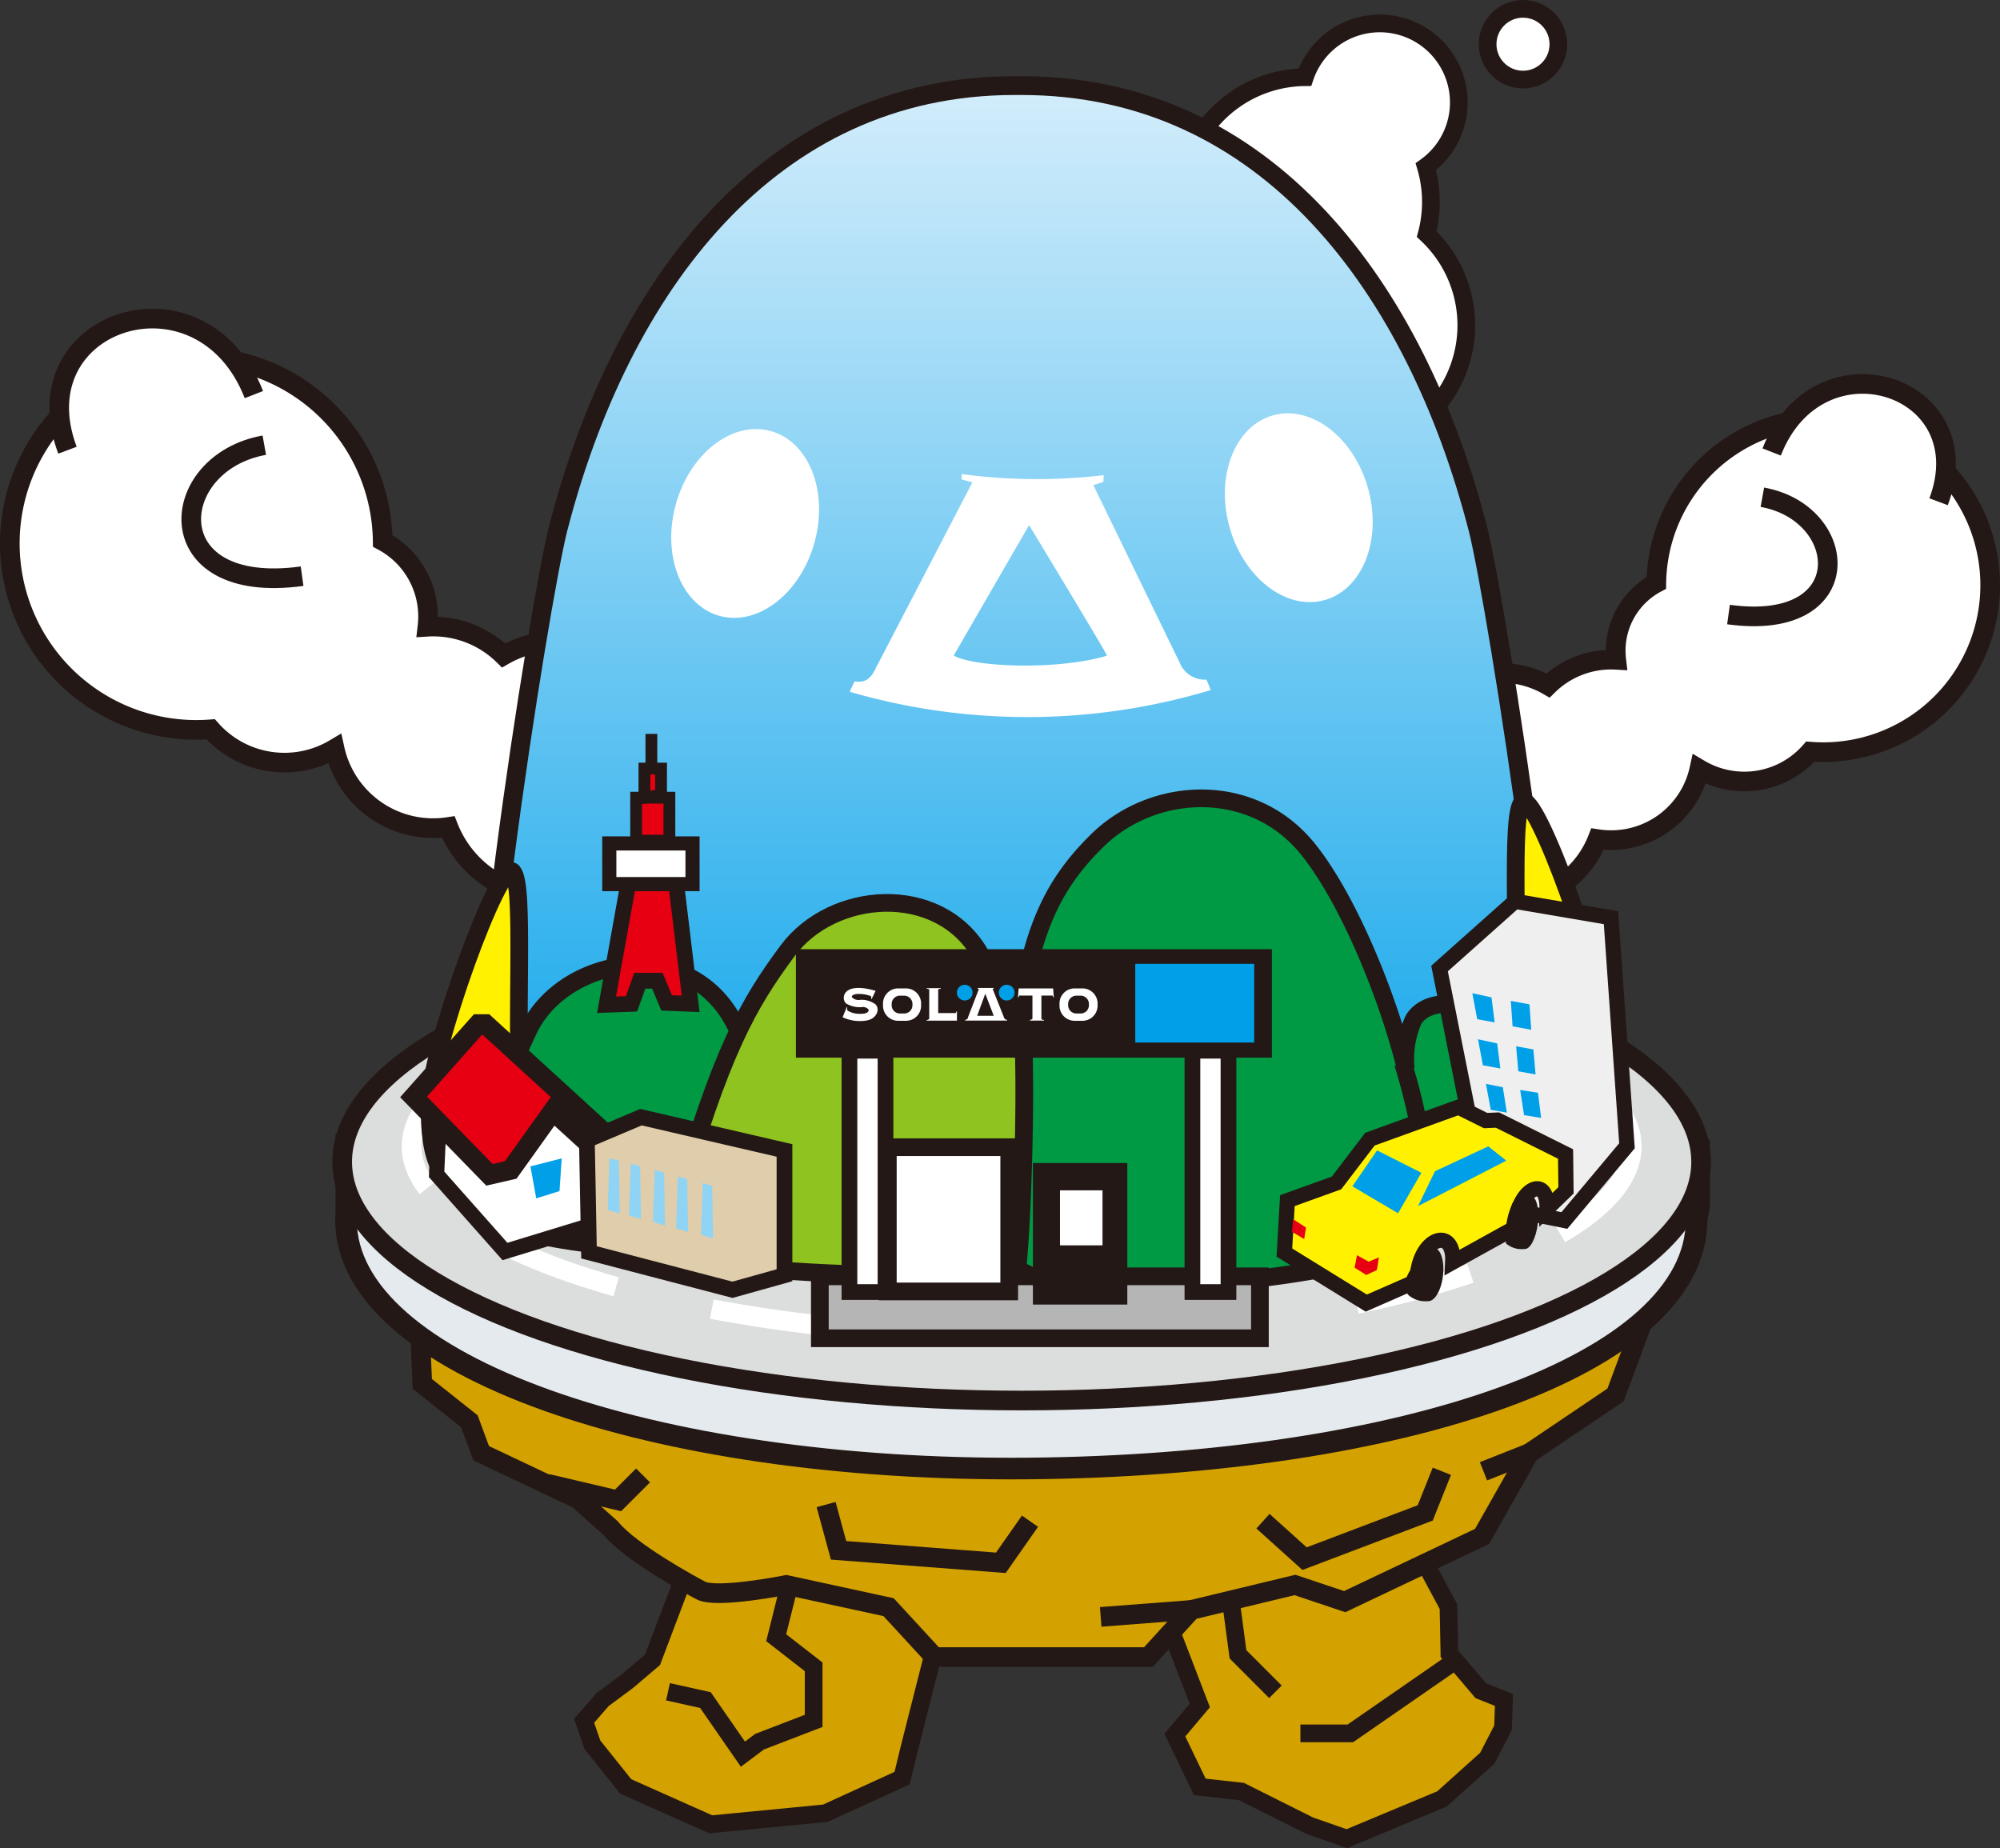
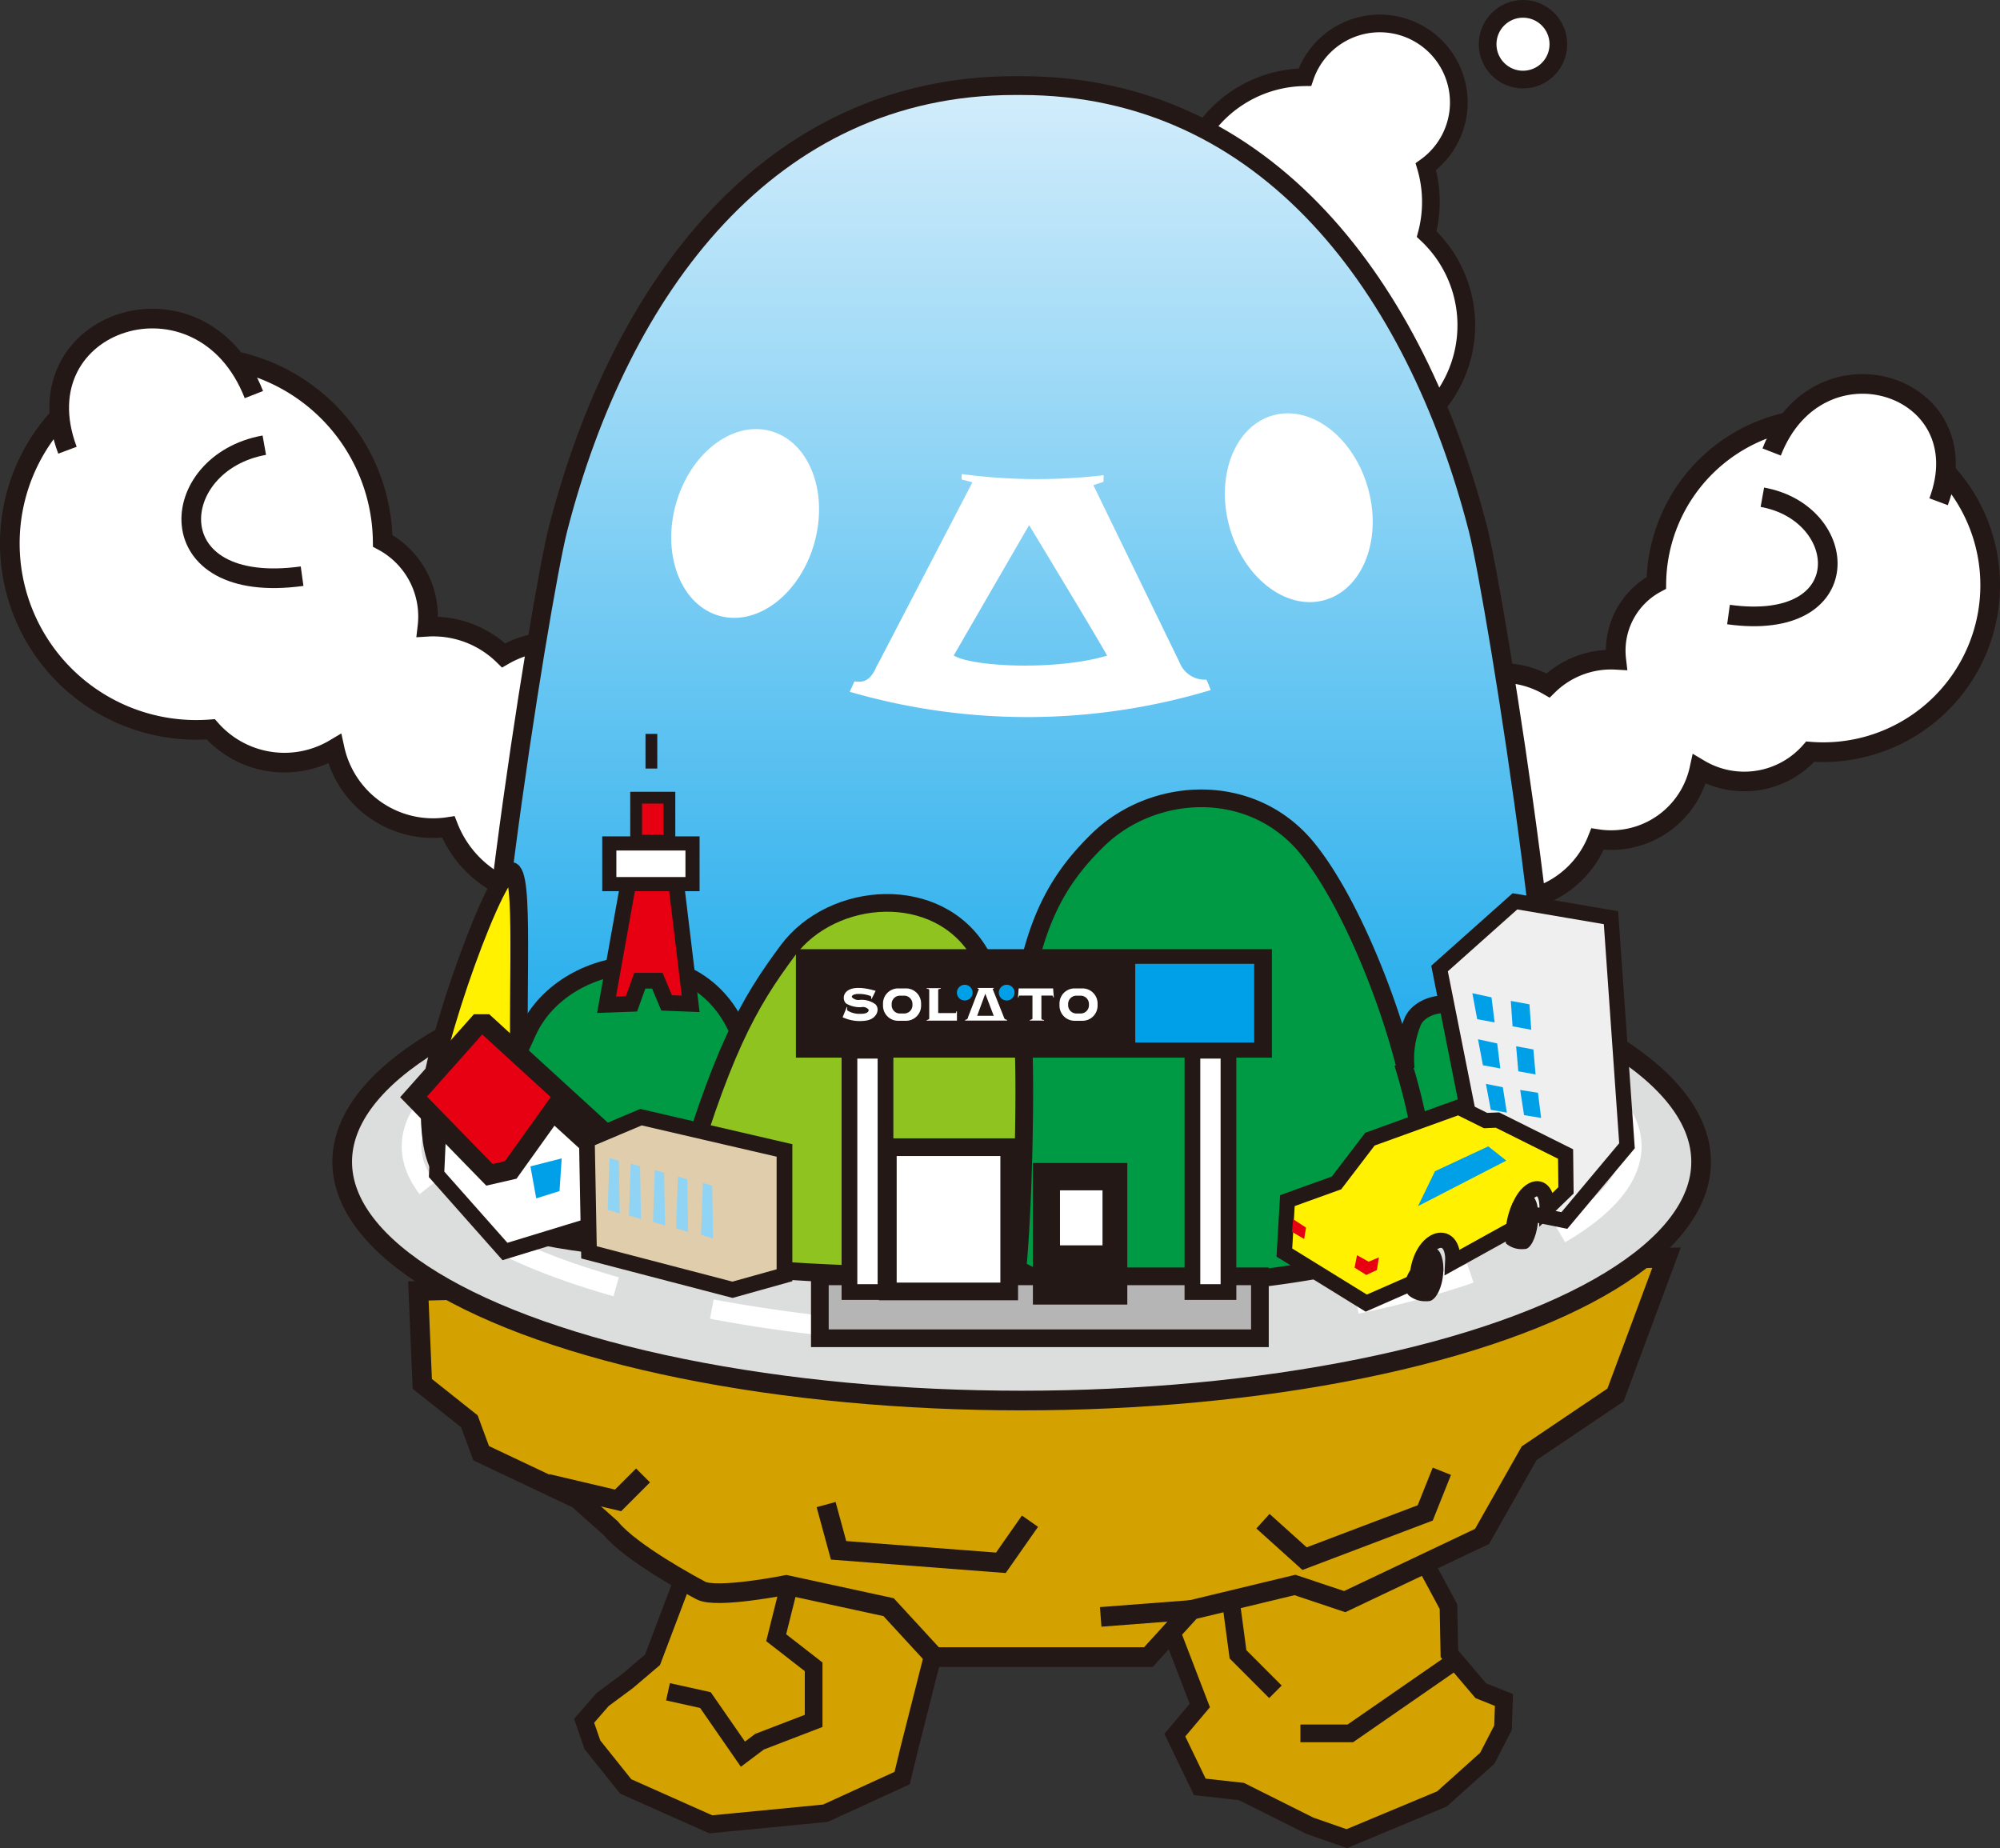
<svg xmlns="http://www.w3.org/2000/svg" id="もじ" viewBox="0 0 126.536 116.927">
  <rect x="0" y="0" width="126.536" height="116.927" fill="#333333" stroke="none" />
  <defs>
    <linearGradient id="linear-gradient" x1="108.082" y1="126.701" x2="108.082" y2="53.429" gradientUnits="userSpaceOnUse">
      <stop offset="0" stop-color="#00a0e9" />
      <stop offset="1" stop-color="#d3edfb" />
    </linearGradient>
  </defs>
  <title>ベクトルスマートオブジェクト8</title>
  <polygon points="72.809 99.835 75.909 107.905 74.33 109.777 75.909 113.053 78.542 113.346 82.87 115.511 85.21 116.328 91.233 113.813 94.099 111.24 95.093 109.31 95.152 107.555 93.69 106.97 91.702 104.631 91.642 101.647 90.415 99.366 89.186 98.138 88.425 97.728 87.08 95.155 85.091 93.692 79.477 93.927 75.266 95.155 73.102 97.963 72.809 99.835" style="fill:#d3a100;stroke:#231815;stroke-width:1.119px" />
  <polyline points="82.274 109.668 85.432 109.668 92.277 104.93" style="fill:#d3a100;stroke:#231815;stroke-width:1.119px" />
  <polyline points="77.798 100.718 78.326 104.667 80.694 107.036" style="fill:#d3a100;stroke:#231815;stroke-width:1.119px" />
  <polygon points="46.021 93.02 44.209 94.717 43.624 97.815 43.565 98.986 41.284 105.011 39.704 106.355 38.126 107.525 36.956 108.871 37.482 110.392 39.588 113.024 44.968 115.422 52.221 114.72 57.076 112.497 57.544 110.567 60.644 98.343 61.112 94.541 47.367 91.968 46.021 93.02" style="fill:#d3a100;stroke:#231815;stroke-width:1.119px" />
  <polyline points="42.263 107.036 44.632 107.561 47.002 110.983 48.053 110.194 51.477 108.878 51.477 105.456 49.108 103.614 50.161 99.401" style="fill:#d3a100;stroke:#231815;stroke-width:1.119px" />
  <path d="M70.145,129.69l0.248,5.879,2.98,2.368,0.745,2.019,6.12,2.896,2.074,1.843c1.29,1.58,5.189,3.671,5.712,3.948,0.993,0.526,5.403-.352,5.403-0.352l6.469,1.404,2.906,3.158H116.334l2.714-2.983,6.559-1.579,3.145,1.054,8.691-4.125,2.981-5.265,5.463-3.685,3.229-8.687Z" transform="translate(-43.676 -48.013)" style="fill:#d3a100;stroke:#231815;stroke-width:1.243px" />
-   <path d="M151.171,124.33V120.5l-5.059-4.207c-7.443-4.93-21.436-8.176-37.463-8.036-15.332.134-28.786,3.329-36.421,8.036l-6.64,3.856v4.56c-0.013.173-.02,0.345-0.02,0.518,0.021,9.165,19.344,15.901,43.156,15.694,23.814-.207,42.312-6.576,42.291-15.742C151.016,125.014,151.183,124.496,151.171,124.33Z" transform="translate(-43.676 -48.013)" style="fill:#e4eaee;stroke:#231815;stroke-width:1.367px" />
  <ellipse cx="64.638" cy="73.505" rx="42.988" ry="15.104" style="fill:#dcdddd;stroke:#231815;stroke-width:1.243px" />
  <path d="M146.915,120.545c0,6.348-17.282,12.02-38.6,12.02-21.319,0-38.602-5.672-38.602-12.02s17.282-11.492,38.602-11.492C129.633,109.053,146.915,114.197,146.915,120.545Z" transform="translate(-43.676 -48.013)" style="fill:none;stroke:#fff;stroke-width:1.243px;stroke-dasharray:7.461,6.217" />
  <polyline points="52.266 95.191 53.055 98.086 63.322 98.876 65.165 96.243" style="fill:#d3a100;stroke:#231815;stroke-width:1.243px" />
  <polyline points="79.905 96.243 82.537 98.613 90.171 95.718 91.223 93.085" style="fill:#d3a100;stroke:#231815;stroke-width:1.243px" />
  <polyline points="34.63 93.874 39.105 94.927 40.684 93.348" style="fill:#d3a100;stroke:#231815;stroke-width:1.243px" />
-   <line x1="96.747" y1="91.943" x2="93.856" y2="93.085" style="fill:#d3a100;stroke:#231815;stroke-width:1.243px" />
  <line x1="75.372" y1="101.858" x2="69.639" y2="102.298" style="fill:#d3a100;stroke:#231815;stroke-width:1.243px" />
  <path d="M159.029,74.477a10.561,10.561,0,0,0-10.56,10.417,4.853,4.853,0,0,0-2.57,4.284,4.952,4.952,0,0,0,.034.58c-0.106-.006-0.212-0.01-0.32-0.01a5.687,5.687,0,0,0-3.993,1.632,5.907,5.907,0,0,0-3.853-.72c-3.503.558-5.832,4.212-5.204,8.163,0.63,3.95,3.979,6.7,7.483,6.142a6.235,6.235,0,0,0,4.703-3.864,5.606,5.606,0,0,0,.864.065,5.71,5.71,0,0,0,5.578-4.491,5.562,5.562,0,0,0,7.018-1.106c0.271,0.021.544,0.032,0.82,0.032A10.562,10.562,0,0,0,159.029,74.477Z" transform="translate(-43.676 -48.013)" style="fill:#fff;stroke:#231815;stroke-width:1.243px" />
  <path d="M155.765,76.609c2.965-7.596,13.339-4.261,10.562,3.149" transform="translate(-43.676 -48.013)" style="fill:#fff;stroke:#231815;stroke-width:1.243px" />
  <path d="M155.177,79.472c5.565,1,6.137,8.564-2.142,7.422" transform="translate(-43.676 -48.013)" style="fill:#fff;stroke:#231815;stroke-width:1.243px" />
  <path d="M56.093,70.599A11.796,11.796,0,0,1,67.888,82.233a5.421,5.421,0,0,1,2.87,4.784,5.705,5.705,0,0,1-.038.648q0.177-.011.357-0.011a6.352,6.352,0,0,1,4.46,1.822,6.607,6.607,0,0,1,4.306-.804c3.911,0.625,6.513,4.706,5.809,9.118-0.702,4.412-4.444,7.482-8.356,6.859a6.967,6.967,0,0,1-5.254-4.315,6.377,6.377,0,0,1-7.194-4.944,6.214,6.214,0,0,1-7.839-1.234q-0.453.034-.916,0.035A11.795,11.795,0,0,1,56.093,70.599Z" transform="translate(-43.676 -48.013)" style="fill:#fff;stroke:#231815;stroke-width:1.243px" />
  <path d="M59.739,72.979c-3.311-8.483-14.899-4.759-11.795,3.518" transform="translate(-43.676 -48.013)" style="fill:#fff;stroke:#231815;stroke-width:1.243px" />
  <path d="M60.398,76.179c-6.217,1.116-6.854,9.563,2.391,8.288" transform="translate(-43.676 -48.013)" style="fill:#fff;stroke:#231815;stroke-width:1.243px" />
  <path d="M133.94,62.823a7.779,7.779,0,0,0,.228-1.267,7.869,7.869,0,0,0-.284-2.996,5,5,0,1,0-7.65-5.662,7.898,7.898,0,0,0-5.316,13.666,8.005,8.005,0,0,0-.227,1.266A7.896,7.896,0,1,0,133.94,62.823Z" transform="translate(-43.676 -48.013)" style="fill:#fff;stroke:#231815;stroke-width:1.119px" />
  <path d="M108.3,126.691c10.965,0,30.766.416,33.23-4.301,1.994-3.812-3.201-36.471-4.352-40.933-3.919-15.194-13.33-28.029-28.879-28.029h-0.435c-15.548,0-24.959,12.835-28.877,28.029-1.151,4.462-6.348,37.121-4.354,40.933,2.467,4.717,22.266,4.301,33.23,4.301h0.435Z" transform="translate(-43.676 -48.013)" style="stroke:#231815;stroke-width:1.19px;fill:url(#linear-gradient)" />
  <path d="M118.303,89.918L112.85,78.707l0.639-.209s0.015-.421.01-0.421a35.963,35.963,0,0,1-8.972-.07c-0.009-.002-0.006.34-0.006,0.34l0.676,0.182-6.141,11.813c-0.006.002,0.17-.361,0.17-0.361-0.427,1.042-.823,1.242-1.488,1.141,0,0-.306.657-0.301,0.658a40.253,40.253,0,0,0,22.838-.108,6.732,6.732,0,0,0-.272-0.659A1.716,1.716,0,0,1,118.303,89.918Zm-14.288-.432,4.77-8.25s4.991,8.243,4.93,8.261C110.497,90.451,105.212,90.208,104.015,89.486Z" transform="translate(-43.676 -48.013)" style="fill:#fff" />
  <path d="M130.254,78.998c0.864,3.238-.408,6.371-2.841,7-2.434.628-5.107-1.487-5.972-4.725-0.864-3.237.408-6.371,2.843-7C126.716,73.647,129.39,75.761,130.254,78.998Z" transform="translate(-43.676 -48.013)" style="fill:#fff" />
  <path d="M86.413,79.994c-0.863,3.237.408,6.371,2.842,7,2.434,0.628,5.107-1.487,5.971-4.725,0.865-3.236-.408-6.371-2.842-6.999C89.95,74.641,87.277,76.757,86.413,79.994Z" transform="translate(-43.676 -48.013)" style="fill:#fff" />
  <circle cx="96.357" cy="2.797" r="2.238" style="fill:#fff;stroke:#231815;stroke-width:1.119px" />
  <path d="M76.641,119.088c-0.395-6.844.264-15.002-.526-15.923-0.789-.921-5.264,11.318-5.264,14.738,0,3.422.526,5.396,3.816,5.923S76.641,119.088,76.641,119.088Z" transform="translate(-43.676 -48.013)" style="fill:#fff100;stroke:#231815;stroke-width:1.119px" />
-   <path d="M139.458,114.701c0.395-6.843-.264-15.002.526-15.923,0.79-.921,5.263,11.317,5.263,14.738s-0.525,5.396-3.816,5.922C138.143,119.965,139.458,114.701,139.458,114.701Z" transform="translate(-43.676 -48.013)" style="fill:#fff100;stroke:#231815;stroke-width:1.119px" />
  <path d="M85.666,127.016c-4.792,0-11.38-1.198-12.179-2.596s1.984-7.693,3.594-11.181c2.396-5.191,11.779-6.39,13.775,1.397,1.997,7.786,3.395,10.383,1.997,11.181C91.456,126.617,89.46,127.016,85.666,127.016Z" transform="translate(-43.676 -48.013)" style="fill:#094;stroke:#231815;stroke-width:1.119px" />
  <path d="M111.491,126.189c-0.517-2.927-2.996-13.061-5.832-17.872-2.625-4.456-9.315-3.972-12.15-.153-2.473,3.331-4.226,6.339-7.061,16.268-0.81,2.75.487,3.207,5.184,3.818,2.628,0.342,13.445.764,16.281,0.23C110.748,127.944,111.815,128.02,111.491,126.189Z" transform="translate(-43.676 -48.013)" style="fill:#8fc31f;stroke:#231815;stroke-width:1.119px" />
  <path d="M139.897,121.247c-0.263-1.105-1.409-6.157-2.364-8.066-1.184-2.369-3.946-1.799-4.479-.533a6.11,6.11,0,0,0-.439,2.984c-1.142-4.65-3.675-10.821-6.229-13.95-3.51-4.299-9.738-3.949-13.249-.527-2.716,2.649-4.122,5.439-4.912,10.879,0.439,1.228.264,11.844-.176,16.23a4.552,4.552,0,0,0,2.544.789c10.562,1.174,21.872-1.508,25.133-3.109a13.309,13.309,0,0,0,3.732-1.451C140.73,124.041,139.98,121.596,139.897,121.247Z" transform="translate(-43.676 -48.013)" style="fill:#094;stroke:#231815;stroke-width:1.119px" />
  <path d="M132.439,115.281a36.654,36.654,0,0,1,1.141,4.738" transform="translate(-43.676 -48.013)" style="fill:#094;stroke:#231815;stroke-width:1.119px" />
  <rect x="51.87" y="80.751" width="27.842" height="3.918" style="fill:#b5b5b6;stroke:#231815;stroke-width:1.119px" />
  <rect x="53.743" y="66.477" width="2.281" height="15.268" style="fill:#fff;stroke:#231815;stroke-width:0.995px" />
  <rect x="75.442" y="66.477" width="2.281" height="15.268" style="fill:#fff;stroke:#231815;stroke-width:0.995px" />
  <rect x="50.803" y="60.501" width="29.219" height="5.967" style="fill:#231815;stroke:#231815;stroke-width:0.895px" />
  <rect x="71.826" y="60.98" width="7.524" height="4.978" style="fill:#00a0e9" />
  <circle cx="61.038" cy="62.802" r="0.498" style="fill:#00a0e9" />
  <circle cx="63.692" cy="62.802" r="0.499" style="fill:#00a0e9" />
  <path d="M107.192,112.375l-0.719-1.808h0.077v-0.05h-1.026v0.05h0.092l-0.693,1.798v0.002a0.177,0.177,0,0,1-.182.166v0.051h2.647v-0.051A0.199,0.199,0,0,1,107.192,112.375Zm-1.693-.094,0.514-1.399,0.535,1.399H105.499Z" transform="translate(-43.676 -48.013)" style="fill:#fff" />
  <path d="M101.004,110.547h-0.513a0.957,0.957,0,0,0-.949.964v0.122a0.956,0.956,0,0,0,.949.963h0.513a0.955,0.955,0,0,0,.948-0.963v-0.122A0.956,0.956,0,0,0,101.004,110.547Zm0.401,1.058a0.523,0.523,0,0,1-.518.53h-0.281a0.522,0.522,0,0,1-.516-0.53v-0.067a0.524,0.524,0,0,1,.516-0.531h0.281a0.525,0.525,0,0,1,.518.531v0.067Z" transform="translate(-43.676 -48.013)" style="fill:#fff" />
  <path d="M112.169,110.547h-0.513a0.956,0.956,0,0,0-.948.964v0.122a0.956,0.956,0,0,0,.948.963h0.513a0.957,0.957,0,0,0,.949-0.963v-0.122A0.957,0.957,0,0,0,112.169,110.547Zm0.402,1.058a0.524,0.524,0,0,1-.519.53h-0.279a0.523,0.523,0,0,1-.518-0.53v-0.067a0.525,0.525,0,0,1,.518-0.531h0.279a0.526,0.526,0,0,1,.519.531v0.067Z" transform="translate(-43.676 -48.013)" style="fill:#fff" />
  <path d="M104.194,111.997a0.012,0.012,0,0,0-.012.013,0.211,0.211,0,0,1-.021.074,0.061,0.061,0,0,1-.044.025h-1.083v-1.473a0.057,0.057,0,0,1,.039-0.042,0.544,0.544,0,0,1,.111-0.024,0.013,0.013,0,0,0,.012-0.014,0.152,0.152,0,0,1,.006-0.024h-0.902a0.216,0.216,0,0,1,.004.024,0.013,0.013,0,0,0,.012.014,0.525,0.525,0,0,1,.112.024,0.053,0.053,0,0,1,.038.042v1.809a0.056,0.056,0,0,1-.038.061,0.409,0.409,0,0,1-.112.043,0.013,0.013,0,0,0-.012.013,0.179,0.179,0,0,1-.004.024h0.463v0.002h1.457v-0.591A0.169,0.169,0,0,0,104.194,111.997Z" transform="translate(-43.676 -48.013)" style="fill:#fff" />
  <path d="M110.304,110.548H108.126l-0.046.569,0.026-.002a0.012,0.012,0,0,0,.014-0.013,0.232,0.232,0,0,1,.014-0.056A0.072,0.072,0,0,1,108.222,111h0.775v1.44a0.057,0.057,0,0,1-.039.06,0.498,0.498,0,0,1-.111.044,0.012,0.012,0,0,0-.014.012,0.196,0.196,0,0,1-.004.026h0.902a0.163,0.163,0,0,1-.005-0.026,0.012,0.012,0,0,0-.013-0.012,0.454,0.454,0,0,1-.111-0.026,0.076,0.076,0,0,1-.039-0.078V111h0.645a0.073,0.073,0,0,1,.088.047,0.294,0.294,0,0,1,.013.056,0.013,0.013,0,0,0,.015.013l0.026,0.002Z" transform="translate(-43.676 -48.013)" style="fill:#fff" />
  <path d="M99.075,110.701c-2.18-.637-2.193.571-1.85,0.812a1.75,1.75,0,0,0,.936.224,0.479,0.479,0,0,1,.475.155c0.01,0.18-.183.271-0.546,0.264a1.445,1.445,0,0,1-.771-0.194,0.093,0.093,0,0,1-.047-0.089,0.897,0.897,0,0,1,.004-0.124,0.045,0.045,0,0,0-.003-0.021l-0.018-.01-0.27.655a2.594,2.594,0,0,0,1.48.211c0.69-.095.901-0.727,0.602-1.028a1.471,1.471,0,0,0-.975-0.284,0.568,0.568,0,0,1-.522-0.174c-0.016-.104.119-0.21,0.488-0.2a2.006,2.006,0,0,1,.68.125,0.079,0.079,0,0,1,.06.089c-0.006.038-.012,0.097,0.023,0.106Z" transform="translate(-43.676 -48.013)" style="fill:#fff" />
  <rect x="56.171" y="72.581" width="7.68" height="9.126" style="fill:#fff;stroke:#231815;stroke-width:1.119px" />
  <rect x="65.909" y="74.142" width="4.854" height="7.836" style="fill:#231815;stroke:#231815;stroke-width:1.119px" />
  <polygon points="27.898 68.132 27.623 74.299 31.948 79.179 37.379 77.52 37.194 71.353 32.316 66.936 27.898 68.132" style="fill:#fff;stroke:#231815;stroke-width:0.961px" />
  <polygon points="33.559 73.794 35.538 73.288 35.4 75.358 33.926 75.818 33.559 73.794" style="fill:#00a0e9" />
  <polygon points="38.94 72.313 30.711 64.789 30.263 64.789 26.165 69.399 30.967 74.329 32.312 74.02 34.981 70.288 37.659 72.729 38.94 72.313" style="fill:#e60012;stroke:#231815;stroke-width:1.243px" />
  <polygon points="95.848 57.025 101.924 58.06 102.936 72.49 98.975 77.218 94.049 76.23 91.077 61.277 95.848 57.025" style="fill:#efefef;stroke:#231815;stroke-width:0.961px" />
  <polygon points="95.586 63.325 96.766 63.543 96.879 65.151 95.697 64.935 95.586 63.325" style="fill:#00a0e9" />
  <polygon points="93.152 62.839 94.365 63.101 94.563 64.685 93.46 64.483 93.152 62.839" style="fill:#00a0e9" />
  <polygon points="95.923 66.196 97.015 66.397 97.153 67.979 96.06 67.778 95.923 66.196" style="fill:#00a0e9" />
  <polygon points="93.511 65.753 94.725 66.017 94.922 67.601 93.82 67.397 93.511 65.753" style="fill:#00a0e9" />
  <polygon points="96.178 68.96 97.305 69.138 97.503 70.729 96.424 70.553 96.178 68.96" style="fill:#00a0e9" />
  <polygon points="94.011 68.573 95.081 68.788 95.335 70.393 94.319 70.216 94.011 68.573" style="fill:#00a0e9" />
  <polygon points="96.517 71.769 97.586 71.935 97.792 73.468 96.71 73.32 96.517 71.769" style="fill:#00a0e9" />
  <polygon points="94.538 71.354 95.577 71.566 95.891 73.18 94.846 72.999 94.538 71.354" style="fill:#00a0e9" />
  <path d="M138.419,118.877l4.308,2.148,0.026,2.301-1.197,1.158c0.033-2.295-1.932-1.199-2.018,1.199l-3.951,2.188c0.12-2.356-2.213-1.557-2.259,1.18l-3.213,1.408-5.179-3.199,0.191-3.284,3.107-1.12,2.115-2.77,5.606-2.027,1.712,0.85Z" transform="translate(-43.676 -48.013)" style="fill:#fff100;stroke:#231815;stroke-width:0.961px" />
-   <polygon points="87.125 72.783 85.561 75.055 88.452 76.762 89.928 74.198 87.125 72.783" style="fill:#00a0e9" />
  <polygon points="90.787 74.101 94.161 72.528 95.301 73.431 89.715 76.31 90.787 74.101" style="fill:#00a0e9" />
  <polygon points="81.815 77.136 82.629 77.667 82.512 78.389 81.739 77.933 81.815 77.136" style="fill:#e60012" />
  <polygon points="85.856 79.413 85.701 80.202 86.442 80.665 87.114 80.352 87.241 79.55 86.592 79.825 85.856 79.413" style="fill:#e60012" />
  <ellipse cx="140.328" cy="125.35" rx="1.696" ry="0.646" transform="translate(-44.384 201.89) rotate(-83.222)" style="fill:#231815" />
  <path d="M140.126,127.033a1.512,1.512,0,0,1-1.172-.352,4.884,4.884,0,0,1,.457-2.626l0.995,0.603-0.086,1.22-0.19,1.086Z" transform="translate(-43.676 -48.013)" style="fill:#231815" />
  <ellipse cx="134.208" cy="128.647" rx="1.697" ry="0.766" transform="translate(-53.199 198.547) rotate(-83.152)" style="fill:#231815" />
  <path d="M134.007,130.332a1.627,1.627,0,0,1-1.193-.355c-0.217-.207-0.532-0.93.356-1.953,0.888-1.021,1.063.37,1.063,0.37Z" transform="translate(-43.676 -48.013)" style="fill:#231815" />
  <polygon points="38.375 63.569 39.778 55.732 42.76 55.732 43.697 63.511 42.176 63.452 41.59 62.048 40.479 62.048 39.954 63.511 38.375 63.569" style="fill:#e60012;stroke:#231815;stroke-width:0.995px" />
  <rect x="38.549" y="53.363" width="5.265" height="2.573" style="fill:#fff;stroke:#231815;stroke-width:0.894px" />
  <rect x="40.247" y="50.468" width="2.105" height="2.719" style="fill:#e60012;stroke:#231815;stroke-width:0.746px" />
-   <polygon points="40.772 50.468 40.772 48.625 41.825 48.625 41.825 50.292 40.772 50.468" style="fill:#e60012;stroke:#231815;stroke-width:0.746px" />
  <line x1="41.212" y1="48.625" x2="41.212" y2="46.432" style="fill:#e60012;stroke:#231815;stroke-width:0.746px" />
  <rect x="66.566" y="74.813" width="3.685" height="4.475" style="fill:#fff;stroke:#231815;stroke-width:0.995px" />
  <polygon points="37.264 79.233 37.131 72.128 40.553 70.681 49.633 72.786 49.633 80.683 46.344 81.602 37.264 79.233" style="fill:#dfcdab;stroke:#231815;stroke-width:0.995px" />
  <polygon points="38.564 73.267 39.149 73.442 39.208 76.776 38.448 76.542 38.564 73.267" style="fill:#8fd3f5" />
  <polygon points="39.91 73.617 40.495 73.794 40.553 77.127 39.793 76.894 39.91 73.617" style="fill:#8fd3f5" />
  <polygon points="41.43 74.026 42.016 74.202 42.074 77.536 41.313 77.302 41.43 74.026" style="fill:#8fd3f5" />
  <polygon points="42.892 74.436 43.477 74.611 43.536 77.946 42.776 77.712 42.892 74.436" style="fill:#8fd3f5" />
  <polygon points="44.471 74.847 45.057 75.021 45.115 78.354 44.355 78.121 44.471 74.847" style="fill:#8fd3f5" />
</svg>